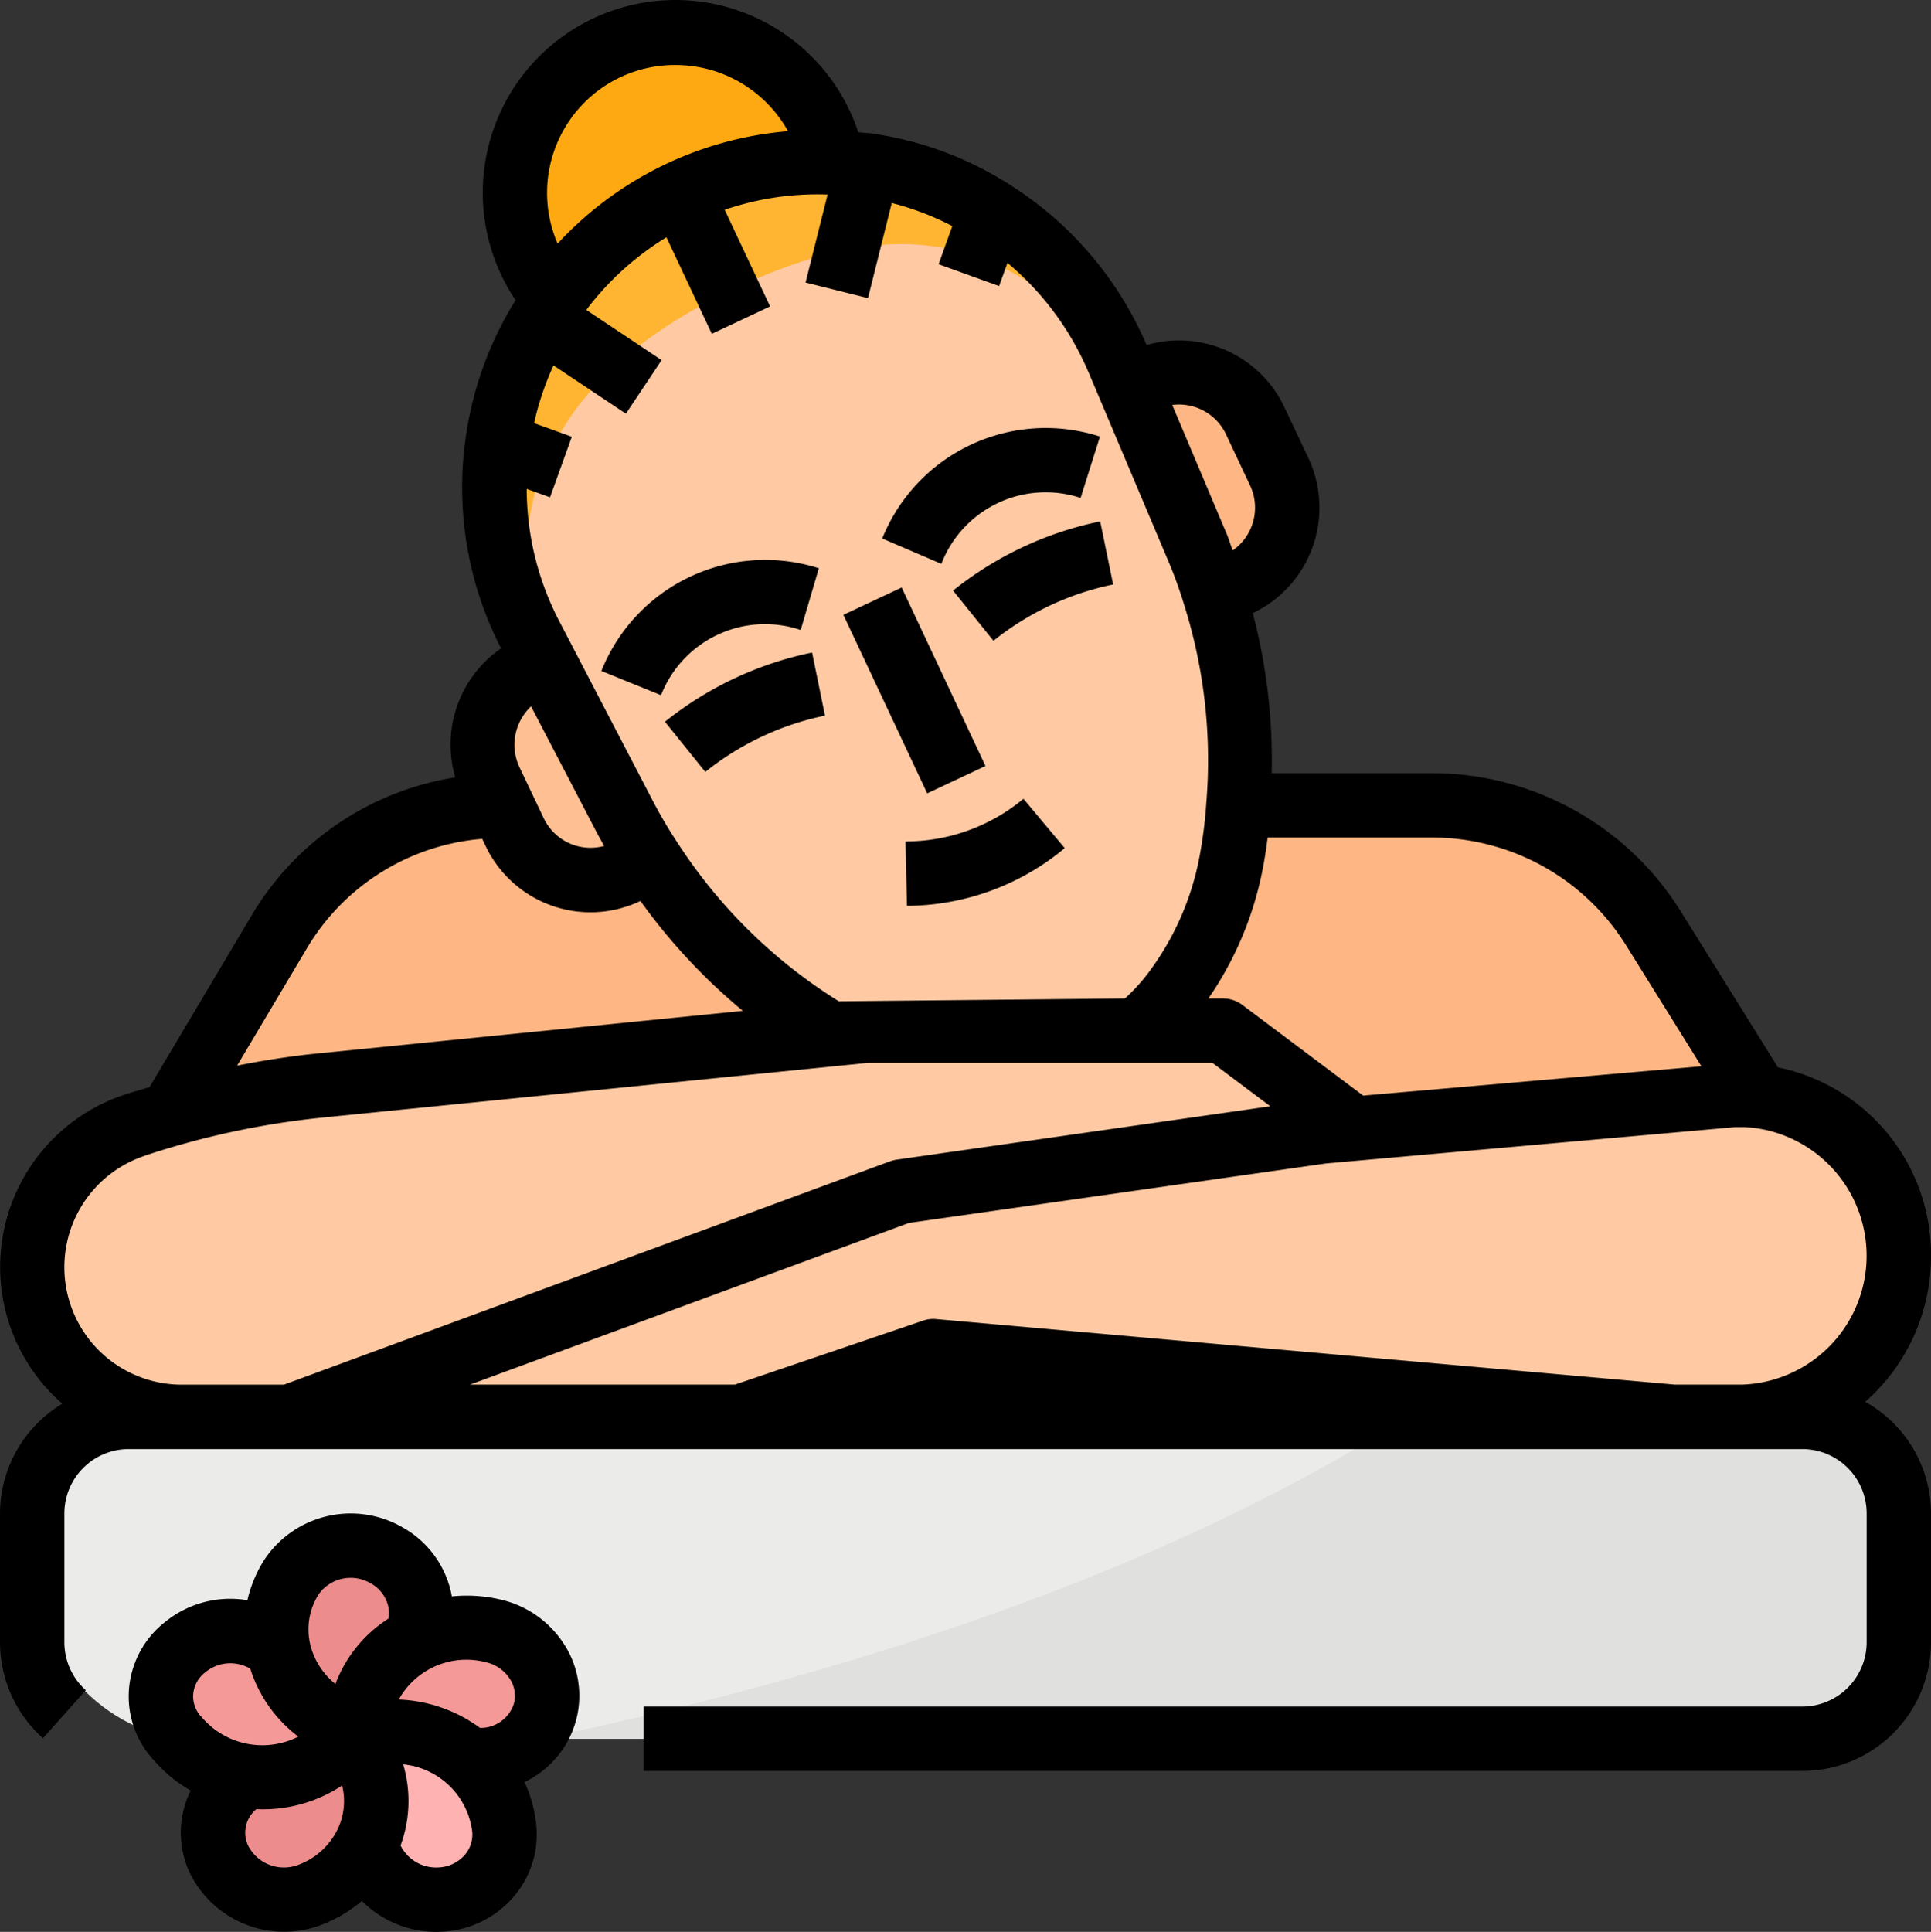
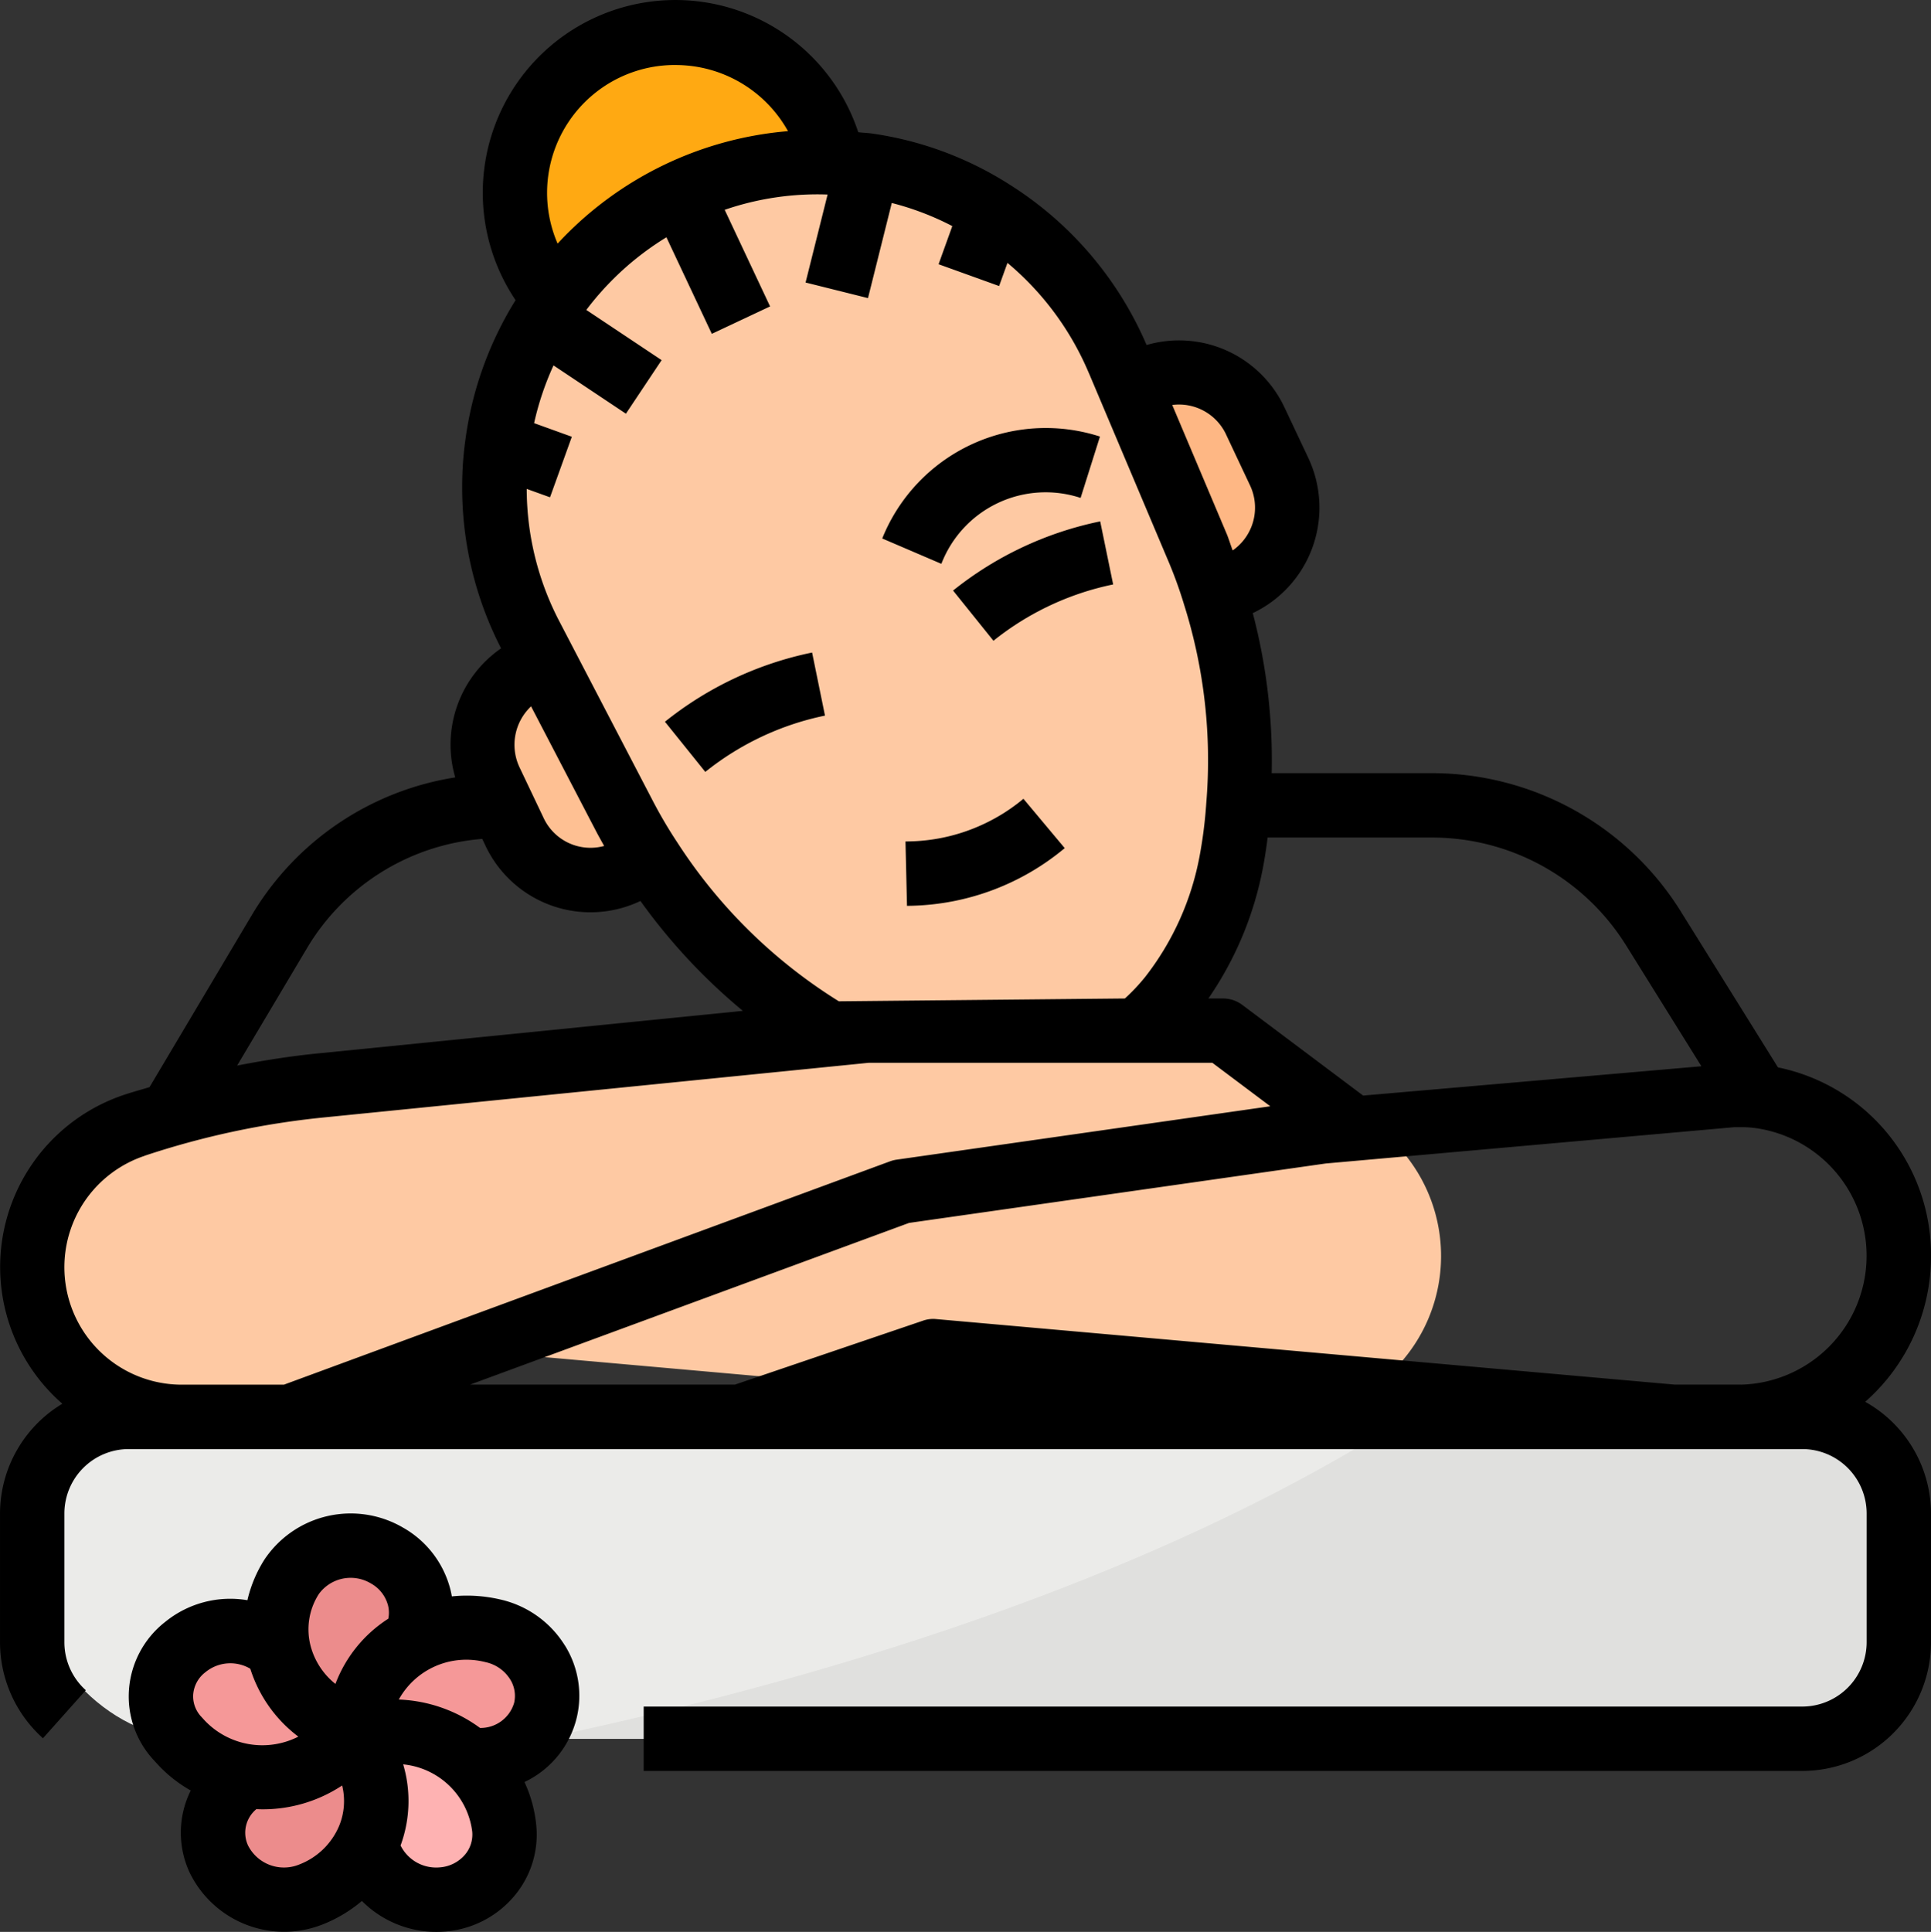
<svg xmlns="http://www.w3.org/2000/svg" width="127.585" height="127.629" viewBox="0 0 127.585 127.629">
  <rect x="0" y="0" width="127.585" height="127.629" fill="#333333" stroke="none" />
  <defs>
    <style>.a{fill:#ffa912;}.b{fill:#feb784;}.c{fill:#fec9a3;}.d{fill:#fec093;}.e{fill:#ffd5b8;}.f{fill:#ffb531;}.g{fill:#ebebe9;}.h{fill:#feb2b2;}.i{fill:#ec8c8c;}.j{fill:#f59898;}.k{fill:#e0e0de;}</style>
  </defs>
  <g transform="translate(-15.999 -15.836)">
    <circle class="a" cx="10.632" cy="10.632" r="10.632" transform="translate(50.022 18.006)" />
-     <path class="b" d="M152.84,223.968A17.148,17.148,0,0,0,138.252,216h-61.3a17.131,17.131,0,0,0-14.77,8.27l-8.468,14.3.608,9.33H160.643v-11.38Z" transform="translate(-27.69 -146.96)" />
-     <path class="c" d="M86.5,309.261h30.169l12.759-4.343,48.908,4.345h4.473a10.63,10.63,0,0,0-.433-21.255L86.5,296.233Z" transform="translate(-51.761 -199.822)" />
+     <path class="c" d="M86.5,309.261l12.759-4.343,48.908,4.345h4.473a10.63,10.63,0,0,0-.433-21.255L86.5,296.233Z" transform="translate(-51.761 -199.822)" />
    <path class="b" d="M301.762,122.35l-1.685.792-6.338-13.479,1.685-.792a5.586,5.586,0,0,1,7.431,2.678l1.585,3.37a5.586,5.586,0,0,1-2.679,7.432Z" transform="translate(-203.917 -67.915)" />
    <path class="d" d="M145.412,193.162l1.685-.792-6.338-13.479-1.685.792a5.586,5.586,0,0,0-2.678,7.432l1.584,3.37a5.586,5.586,0,0,0,7.432,2.678Z" transform="translate(-88.004 -119.714)" />
-     <path class="e" d="M187.566,102.268a36.757,36.757,0,0,0-2.3-20.905l-5.161-12.222a21.467,21.467,0,1,0-38.822,18.253l6.12,11.771a36.756,36.756,0,0,0,14.635,15.1,20.3,20.3,0,0,0,9.439,2.588,14.9,14.9,0,0,0,12.056-5.669A20.3,20.3,0,0,0,187.566,102.268Z" transform="translate(-90.209 -29.506)" />
    <path class="c" d="M187.564,102.267a20.27,20.27,0,0,1-4.027,8.92,14.9,14.9,0,0,1-11.7,5.675c-.12,0-.237,0-.356-.005a20.319,20.319,0,0,1-9.439-2.589,36.745,36.745,0,0,1-14.635-15.1L141.37,87.558v0l-.085-.162A21.467,21.467,0,1,1,180.109,69.14l.1.226,5.066,12a36.758,36.758,0,0,1,2.294,20.905Z" transform="translate(-90.208 -29.506)" />
-     <path class="f" d="M180.186,69.354a24.628,24.628,0,0,0-7.607-6.289,15.358,15.358,0,0,0-4.038-1.358,16.007,16.007,0,0,0-4.093-.2,21.8,21.8,0,0,0-4.625.893,33.991,33.991,0,0,0-3.636,1.34c-.561.239-1.132.5-1.709.776q-1.1.532-2.116,1.09a31.006,31.006,0,0,0-3.963,2.581,22.459,22.459,0,0,0-3.19,2.977,17.757,17.757,0,0,0-1.978,2.727,16.431,16.431,0,0,0-1.68,3.921,20.887,20.887,0,0,0-.2,9.736l-.085-.162A21.36,21.36,0,0,1,138.84,77.5c0-.207,0-.415.011-.619a21.57,21.57,0,0,1,4.317-12.328,21.321,21.321,0,0,1,6.023-5.433,21.885,21.885,0,0,1,1.991-1.066q.917-.431,1.85-.766a21.393,21.393,0,0,1,12.6-.609,21.689,21.689,0,0,1,4.208,1.563A21.413,21.413,0,0,1,180.09,69.128Z" transform="translate(-90.189 -29.493)" />
    <path class="c" d="M33.885,297.514h7.126l40.4-14.882,29.77-4.253L102.677,272H79.287l-36.236,3.623a56.73,56.73,0,0,0-12.292,2.629,9.885,9.885,0,0,0,3.126,19.262Z" transform="translate(-5.874 -188.075)" />
    <rect class="g" width="123.332" height="21.264" rx="10.632" transform="translate(18.126 109.442)" />
    <path class="h" d="M106.334,446.232l-1.962.138.668,6.881a4.645,4.645,0,0,0,5,4.057,4.356,4.356,0,0,0,4.154-4.7A7.3,7.3,0,0,0,106.334,446.232Z" transform="translate(-64.883 -315.982)" />
    <path class="i" d="M79.141,448.52l-.78-1.725-6.637,2.581a4.194,4.194,0,0,0-2.4,5.666,4.775,4.775,0,0,0,6.042,2.382A6.59,6.59,0,0,0,79.141,448.52Z" transform="translate(-38.872 -316.41)" />
    <path class="j" d="M64.006,422.728a4.71,4.71,0,0,0-6.368-.446l-.068.056a4.087,4.087,0,0,0-.473,6l.226.247a7.4,7.4,0,0,0,10.006.7l1.534-1.246Z" transform="translate(-29.37 -297.654)" />
    <path class="i" d="M92,400.653a4.7,4.7,0,0,0-6.3,1.4,6.693,6.693,0,0,0,2.525,9.4l1.694.982,3.689-5.8A4.26,4.26,0,0,0,92,400.653Z" transform="translate(-50.429 -282.052)" />
    <path class="j" d="M113.443,420.611a7.106,7.106,0,0,0-8.639,5l-.433,1.809h.006l1.956-.136a7.569,7.569,0,0,1,5.461,1.814,4.483,4.483,0,0,0,5.123-3.234A4.434,4.434,0,0,0,113.443,420.611Z" transform="translate(-64.882 -297.039)" />
    <path class="k" d="M233.934,368h-26.1C190.4,379.152,168,385.63,150.643,389.264h83.291a6.379,6.379,0,0,0,6.379-6.379v-8.506A6.379,6.379,0,0,0,233.934,368Z" transform="translate(-98.855 -258.558)" />
    <path d="M143.585,98.81a12.645,12.645,0,0,0-10.111-12.457l-6.52-10.462a19.381,19.381,0,0,0-16.393-8.977H100.022a38.156,38.156,0,0,0-1.249-10.573,7.712,7.712,0,0,0,3.675-10.24l-1.591-3.372a7.693,7.693,0,0,0-9.1-4.1A23.434,23.434,0,0,0,82.674,28.01a22.88,22.88,0,0,0-8.963-3.339c-.312-.053-.675-.06-1.005-.1A12.726,12.726,0,1,0,50.063,35.666a23.327,23.327,0,0,0-3.315,9.223,22.422,22.422,0,0,0-.213,3.119,23.19,23.19,0,0,0,2.572,10.66,7.728,7.728,0,0,0-3.03,8.527,19.08,19.08,0,0,0-13.4,9.027l-6.8,11.436c-.553.167-1.111.319-1.659.5a11.991,11.991,0,0,0-4.1,20.416A8.479,8.479,0,0,0,16,115.821v8.506a8.522,8.522,0,0,0,2.837,6.346l2.832-3.173a4.26,4.26,0,0,1-1.416-3.173v-8.506a4.258,4.258,0,0,1,4.253-4.253H135.079a4.258,4.258,0,0,1,4.253,4.253v8.506a4.258,4.258,0,0,1-4.253,4.253H58.528v4.253h76.551a8.514,8.514,0,0,0,8.506-8.506v-8.506a8.477,8.477,0,0,0-4.348-7.375,12.812,12.812,0,0,0,4.348-9.636Zm-20.24-20.67,5.07,8.138-22.349,1.937-7.986-5.991A2.119,2.119,0,0,0,96.8,81.8H95.84a22.632,22.632,0,0,0,3.605-8.641c.122-.642.224-1.309.309-1.991h10.806a15.1,15.1,0,0,1,12.783,6.973Zm-26.337-33.6L98.6,47.919A3.445,3.445,0,0,1,97.445,52.2c-.15-.386-.266-.8-.428-1.171l-3.566-8.439a3.437,3.437,0,0,1,3.556,1.944Zm-9.07-4.072L93.107,52.7a28.686,28.686,0,0,1,1.136,3.11A34.116,34.116,0,0,1,95.7,68.891a29.506,29.506,0,0,1-.438,3.487,18.476,18.476,0,0,1-3.591,7.99A12.661,12.661,0,0,1,90.323,81.8l-18.9.186A34.143,34.143,0,0,1,60.761,71.509,30.465,30.465,0,0,1,59.1,68.683l-6.13-11.772A18.982,18.982,0,0,1,50.8,48.135l1.54.555,1.441-4-2.493-.9a19.111,19.111,0,0,1,1.282-3.814l4.784,3.19,2.359-3.538-4.976-3.317a19.138,19.138,0,0,1,5.293-4.8l3,6.379,3.85-1.811-3-6.382a18.847,18.847,0,0,1,6.8-1.01L69.225,34.5l4.124,1.03,1.571-6.285a18.718,18.718,0,0,1,4,1.527l-.907,2.52,4,1.441.551-1.53a19.2,19.2,0,0,1,5.369,7.259ZM51.087,62.5l4.243,8.149c.2.387.4.739.586,1.075a3.419,3.419,0,0,1-4.01-1.871l-1.593-3.349A3.492,3.492,0,0,1,51.087,62.5Zm9.567-42.369A8.5,8.5,0,0,1,68.063,24.5,23.387,23.387,0,0,0,52.84,31.929a8.447,8.447,0,0,1,7.815-11.8ZM36.333,78.389a14.866,14.866,0,0,1,11.528-7.133l.194.409a7.671,7.671,0,0,0,10.246,3.7l.014-.006a38.52,38.52,0,0,0,6.765,7.258L36.965,85.433c-1.775.177-3.541.457-5.3.8Zm-10.775,13.8a54.7,54.7,0,0,1,11.83-2.529l36.024-3.613H96.1l3.831,2.874L75.238,92.449a2.118,2.118,0,0,0-.434.11L34.757,107.314H28.011a7.759,7.759,0,0,1-2.453-15.12Zm105.481,15.122h-4.372l-48.815-4.33a2.012,2.012,0,0,0-.872.106l-12.423,4.223h-17.5L76.063,96.627,103.6,92.7,130.614,90.3h.4a7.289,7.289,0,0,1,.895.052,8.517,8.517,0,0,1-.873,16.96Z" />
    <path d="M181.3,182.594l2.666,3.314a18.638,18.638,0,0,1,7.908-3.719l-.851-4.166a22.912,22.912,0,0,0-9.723,4.571Z" transform="translate(-121.367 -119.077)" />
    <path d="M246.253,216.033a12.088,12.088,0,0,1-4.826,1.148l-.349.008.1,4.253.347-.008a16.391,16.391,0,0,0,10.074-3.806l-2.728-3.26A12.063,12.063,0,0,1,246.253,216.033Z" transform="translate(-165.252 -145.761)" />
-     <path d="M178.671,159.706l1.2-4.078a11.656,11.656,0,0,0-14.368,6.786l3.941,1.6A7.379,7.379,0,0,1,178.671,159.706Z" transform="translate(-109.769 -102.251)" />
    <path d="M235.3,129.507l3.907,1.675a7.385,7.385,0,0,1,9.2-4.355l1.279-4.053A11.647,11.647,0,0,0,235.3,129.507Z" transform="translate(-161.01 -78.097)" />
-     <path d="M0,0H4.254V13.031H0Z" transform="matrix(0.905, -0.425, 0.425, 0.905, 71.723, 56.454)" />
    <path d="M255.578,153.313a18.657,18.657,0,0,1,7.909-3.72l-.856-4.166a22.916,22.916,0,0,0-9.72,4.57Z" transform="translate(-173.94 -95.146)" />
    <path d="M76.81,400.735a6.773,6.773,0,0,0-4.277-3.033,9.728,9.728,0,0,0-3.185-.2c-.024-.137-.051-.274-.085-.411a6.552,6.552,0,0,0-3.132-4.128,6.857,6.857,0,0,0-9.162,2.1,8.622,8.622,0,0,0-1.129,2.691,6.811,6.811,0,0,0-5.42,1.424l-.067.053a6.252,6.252,0,0,0-2.337,4.42,6.182,6.182,0,0,0,1.635,4.666l.226.248a9.03,9.03,0,0,0,2.219,1.762,6.246,6.246,0,0,0-.091,5.38,6.936,6.936,0,0,0,8.751,3.488,9.254,9.254,0,0,0,2.648-1.572,6.934,6.934,0,0,0,4.913,2.042q.242,0,.487-.017a6.637,6.637,0,0,0,4.65-2.33,6.28,6.28,0,0,0,1.471-4.7,8.8,8.8,0,0,0-.778-2.852,6.341,6.341,0,0,0,3.451-4.245,6.273,6.273,0,0,0-.788-4.791Zm-5.233,1.111a2.548,2.548,0,0,1,1.618,1.128,2.047,2.047,0,0,1,.268,1.562,2.308,2.308,0,0,1-2.252,1.657,9.662,9.662,0,0,0-5.369-1.877A5.1,5.1,0,0,1,71.576,401.846Zm-11.018-4.5a2.6,2.6,0,0,1,3.441-.7,2.337,2.337,0,0,1,1.133,1.458,1.987,1.987,0,0,1,.016.872,8.807,8.807,0,0,0-3.493,4.309A4.767,4.767,0,0,1,60,400.715,4.315,4.315,0,0,1,60.559,397.346Zm-8.3,6.623a2.041,2.041,0,0,1,.777-1.435l.067-.053a2.593,2.593,0,0,1,2.928-.2,9.014,9.014,0,0,0,3.174,4.486,5.25,5.25,0,0,1-6.188-1.069l-.226-.247A1.97,1.97,0,0,1,52.258,403.969Zm6.957,11.265a2.662,2.662,0,0,1-3.334-1.276,2.013,2.013,0,0,1,.55-2.4c.134.006.268.01.4.01a9.489,9.489,0,0,0,5.268-1.575,4.3,4.3,0,0,1-.195,2.66,4.678,4.678,0,0,1-2.692,2.581Zm10.992-.661a2.419,2.419,0,0,1-1.7.834,2.626,2.626,0,0,1-2.548-1.448,8.514,8.514,0,0,0,.173-5.36,5.1,5.1,0,0,1,4.561,4.434,2.061,2.061,0,0,1-.485,1.54Z" transform="translate(-23.495 -276.201)" />
  </g>
</svg>